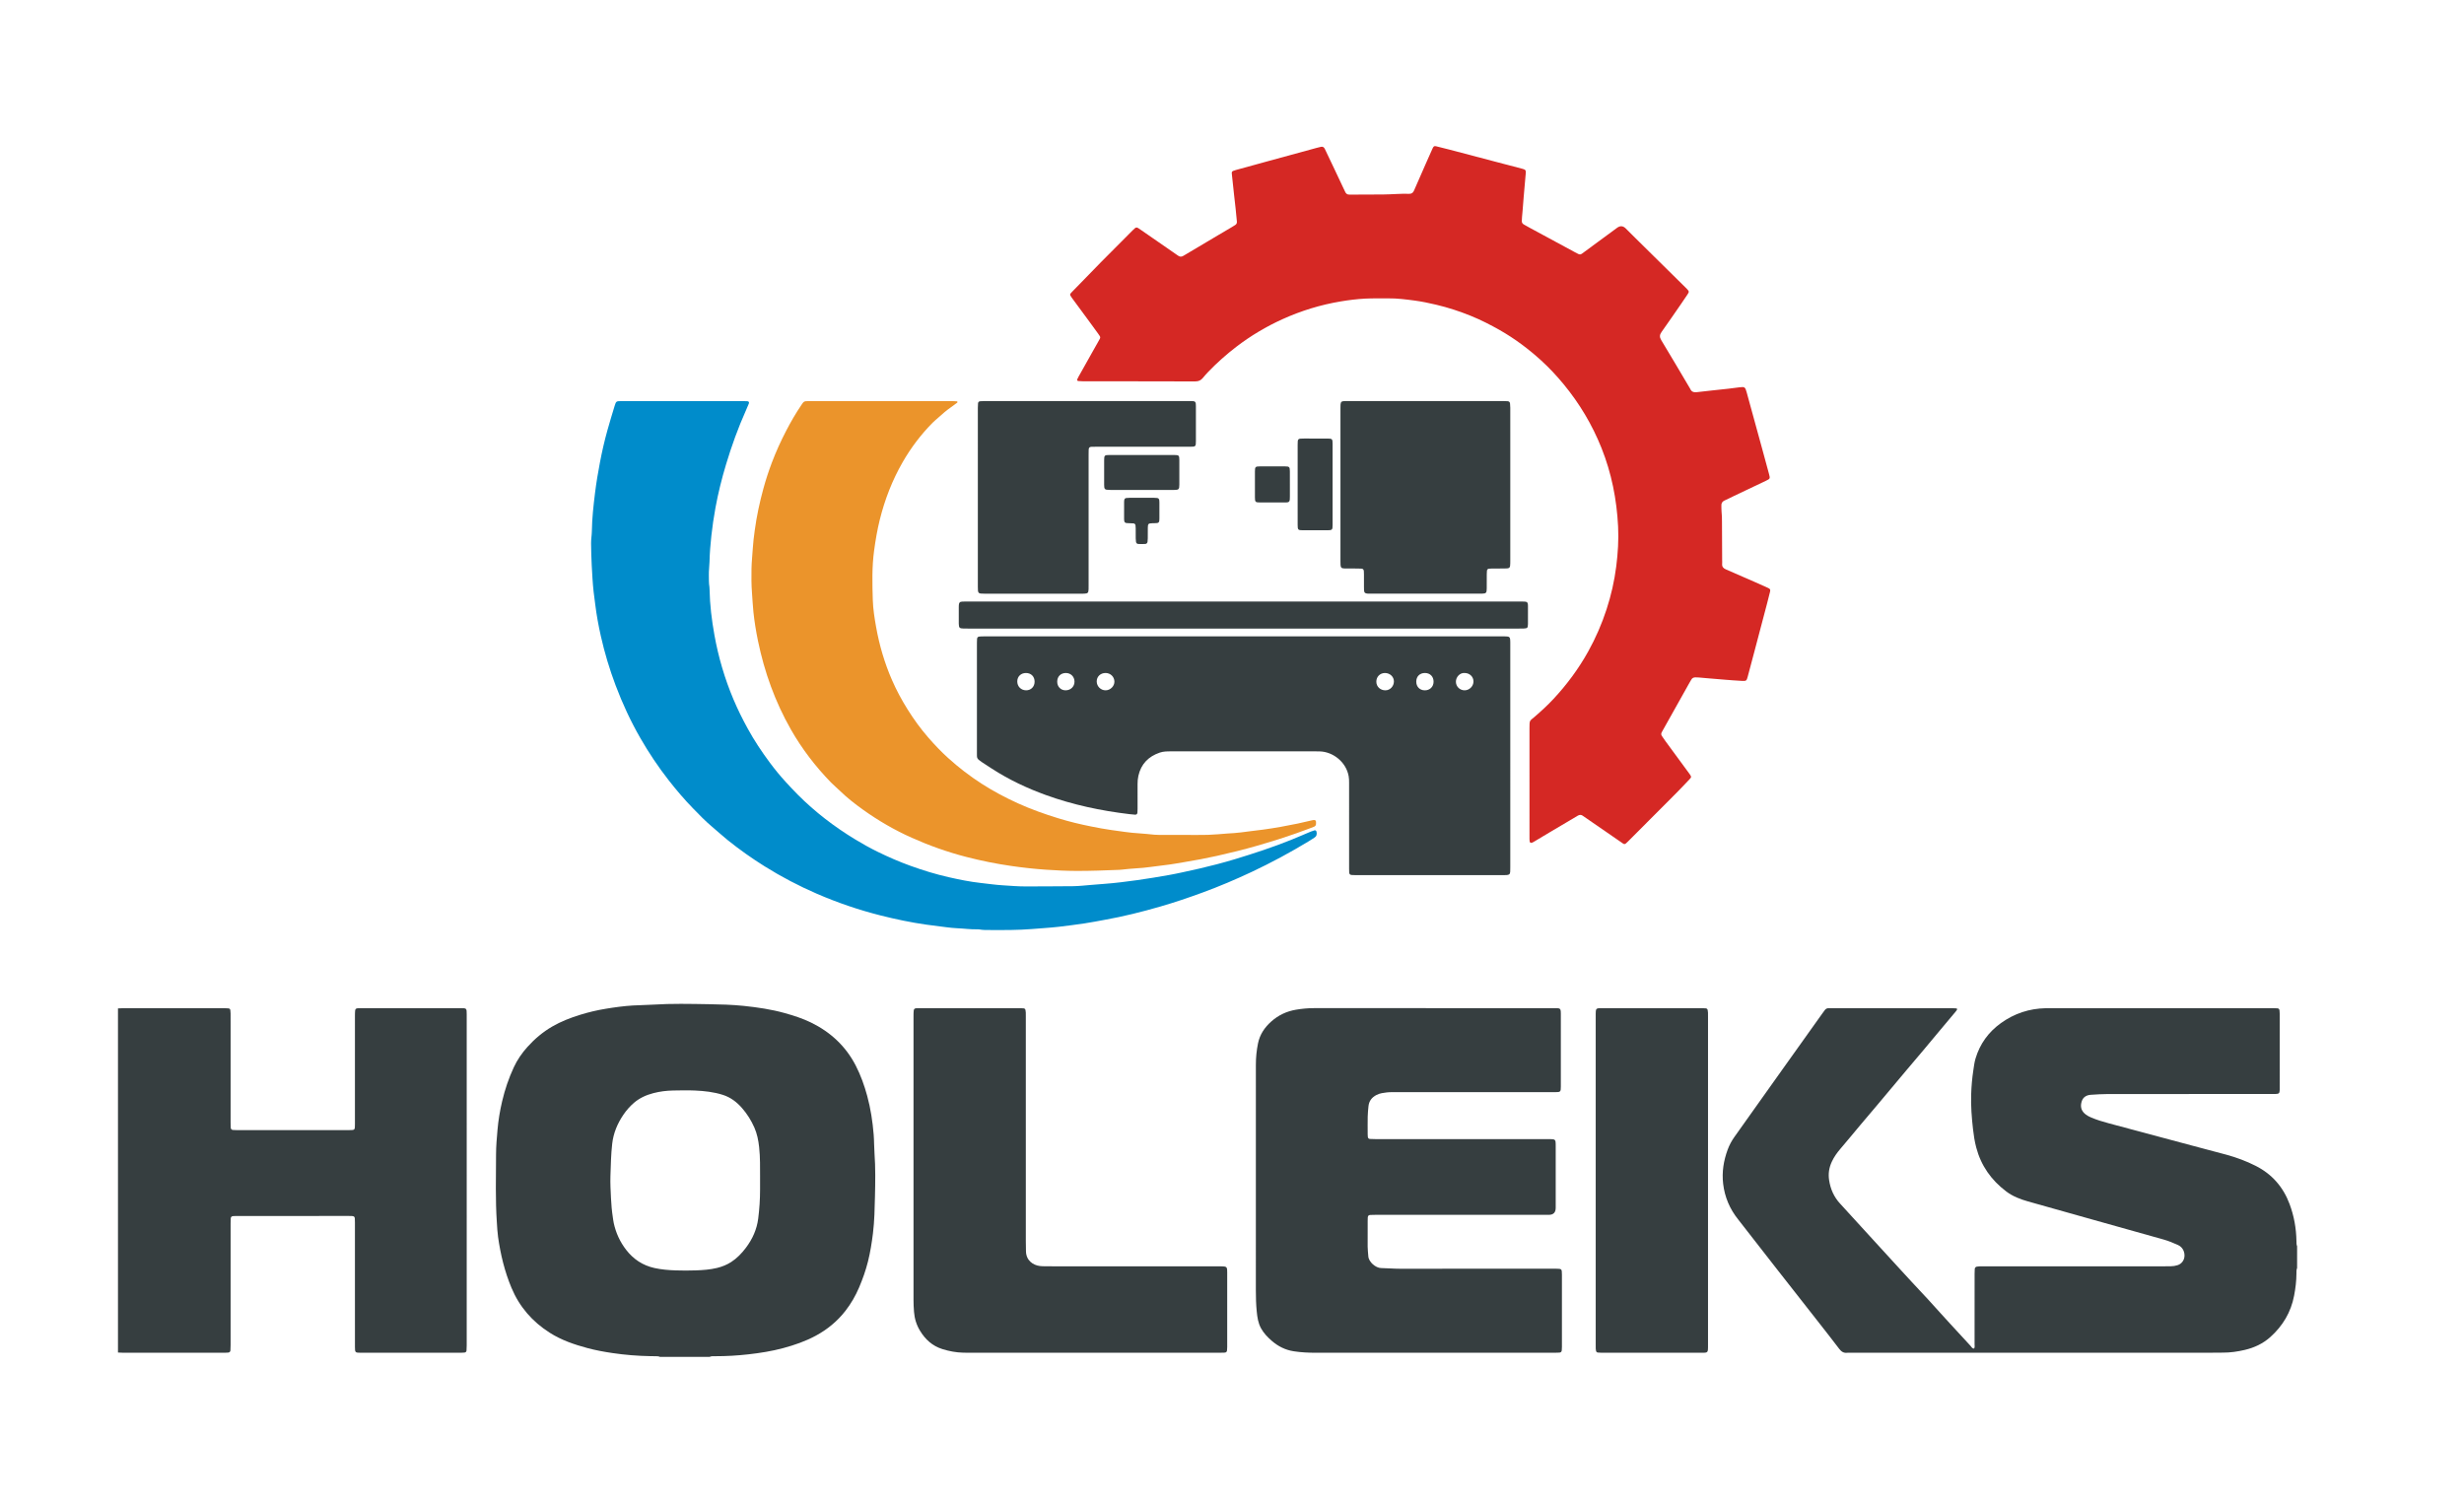
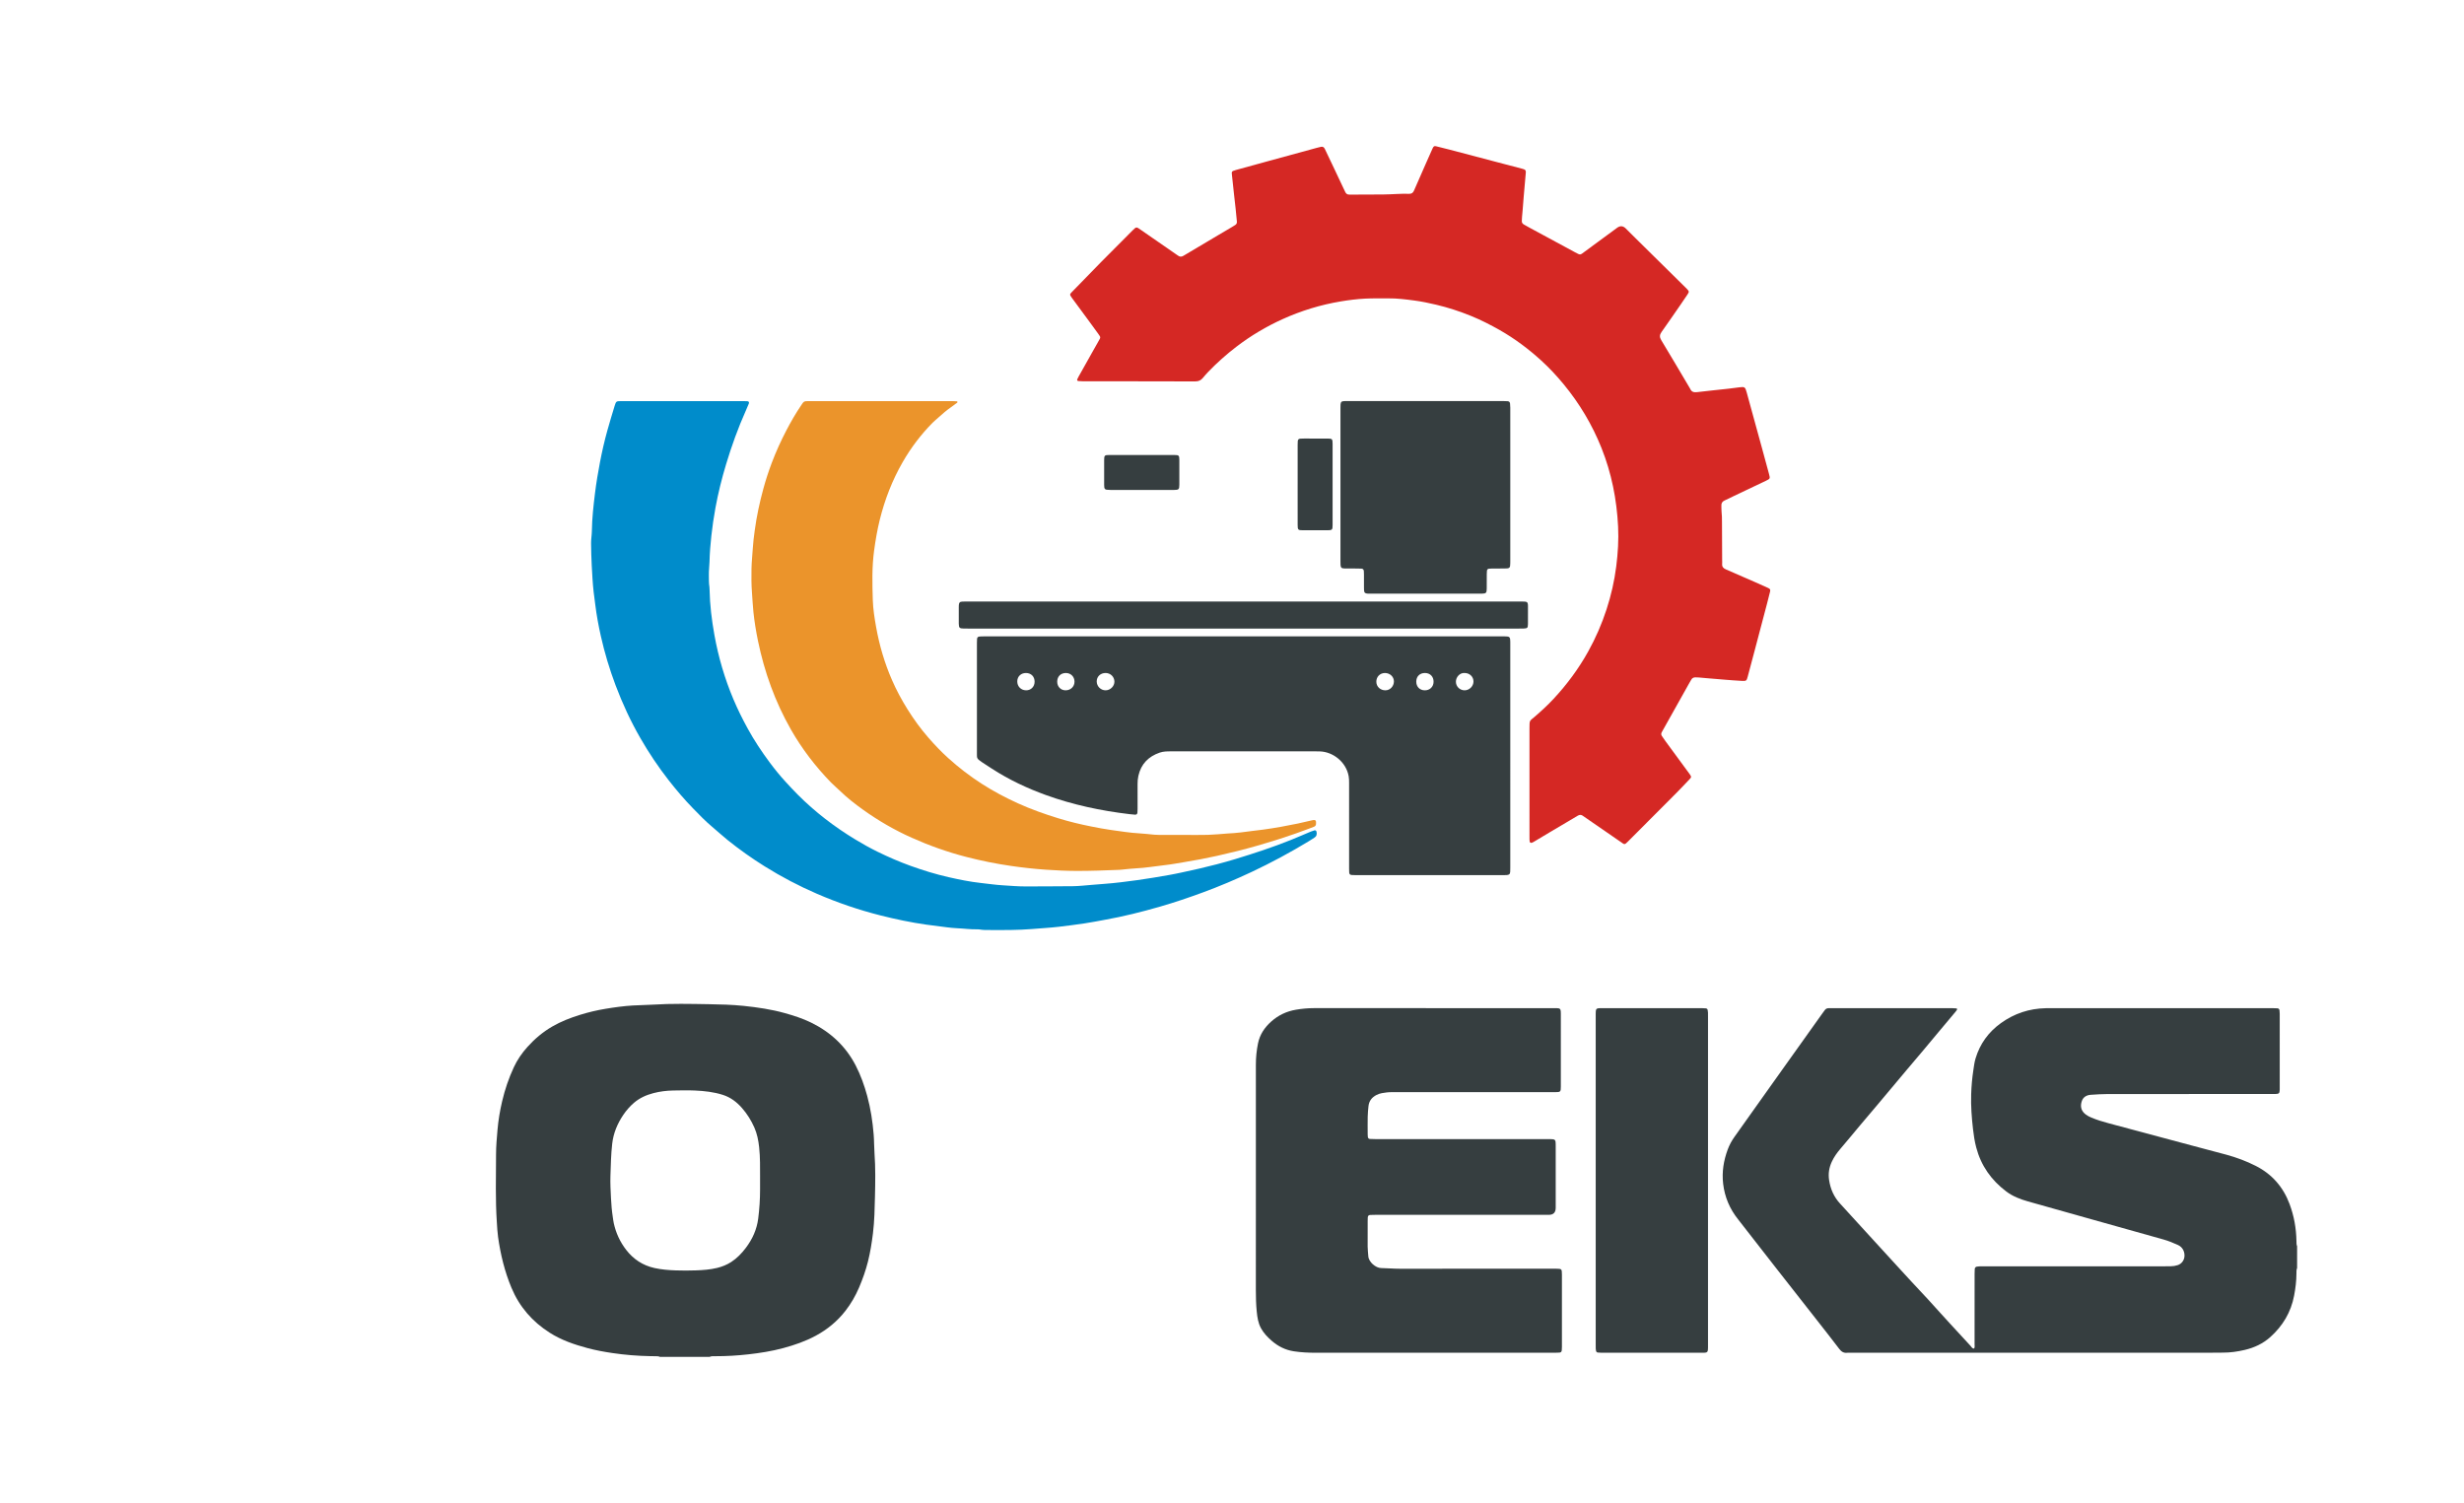
<svg xmlns="http://www.w3.org/2000/svg" id="_Слой_1" data-name="Слой 1" viewBox="0 0 11811 7191" width="100" height="61">
  <defs>
    <style>
      .cls-1 {
        fill: #008ccb;
      }

      .cls-2 {
        fill: #d52824;
      }

      .cls-3 {
        fill: #363e40;
      }

      .cls-4 {
        fill: #eb942b;
      }
    </style>
  </defs>
  <path class="cls-3" d="m11010.95,6071.49c-3.68,8.61-3.09,17.74-3.12,26.75-.13,35.62-4.59,70.82-11.19,105.7-15.06,79.51-54.57,145.38-114.54,198.91-34.93,31.19-76.5,50.53-121.96,61.19-34.62,8.12-69.68,13.22-105.41,13.01-25.75-.16-51.5.58-77.25.58-570.04.04-1140.09.03-1710.13.03-4.18,0-8.41-.46-12.52.08-17.2,2.27-28.64-5.56-38.78-18.9-31.98-42.11-64.65-83.7-97.26-125.33-66.93-85.45-134.08-170.74-200.99-256.21-49.76-63.55-99.29-127.28-148.91-190.95-12.41-15.92-24.55-32.04-37.18-47.77-40.29-50.14-64.48-107.23-71.94-170.9-6.6-56.3,2.2-110.97,21.82-164.04,8.02-21.71,18.87-41.8,32.27-60.62,35.12-49.32,70.13-98.71,105.21-148.05,41.13-57.85,82.26-115.7,123.44-173.51,44.81-62.91,89.69-125.78,134.54-188.67,18.18-25.5,36.35-51,54.56-76.47,4.86-6.79,9.96-13.41,14.74-20.26,4.75-6.82,11.03-10.32,19.41-10.14,4.87.1,9.74-.11,14.61-.11,192.1,0,384.21-.02,576.31.03,6.93,0,13.91.28,20.78,1.11,2.93.36,4.77,3.39,3.19,6.32-1.95,3.62-4.57,6.95-7.23,10.13-26.77,32.03-53.63,63.97-80.41,95.99-25,29.88-49.83,59.9-74.9,89.71-26.41,31.42-53.12,62.59-79.52,94.01-47.44,56.45-94.69,113.06-142.14,169.51-26.86,31.95-54.05,63.62-80.91,95.57-31.33,37.28-62.07,75.06-93.81,111.98-16.47,19.16-30.8,39.39-41.38,62.36-12.86,27.91-17.36,56.52-12.73,87.31,6.51,43.35,23.19,81.22,53.11,113.41,28.42,30.57,56.29,61.64,84.43,92.46,28.14,30.82,56.32,61.6,84.49,92.4,40.85,44.65,81.69,89.31,122.56,133.95,17.38,18.98,34.74,37.98,52.26,56.84,26.05,28.03,52.36,55.81,78.31,83.94,19.8,21.47,39.17,43.34,58.79,64.98,15.89,17.52,31.83,35,47.82,52.43,31.97,34.86,63.84,69.82,96.17,104.34,4.78,5.1,7.78,13.73,17.33,12.76,3.81-6.44,2.07-13.52,2.07-20.3.12-112.75.07-225.49.11-338.24,0-7.65.1-15.32.76-22.93.54-6.21,4.46-10.1,10.65-11.15,4.09-.69,8.28-1.04,12.43-1.16,6.96-.2,13.92-.1,20.88-.1,282.59,0,565.17,0,847.76-.02,16.01,0,32.02-.28,48.02-.39,11.23-.07,22.22-1.86,32.86-5.31,18.46-6,31.08-22.49,32.63-41.87,1.58-19.79-6.92-43.65-30.75-54.5-22.84-10.41-45.99-19.92-70.16-26.72-115.22-32.4-230.49-64.65-345.72-97.01-101.16-28.41-202.32-56.86-303.45-85.37-37.06-10.45-72.7-24.12-103.82-47.52-71.95-54.12-121.22-123.62-144.31-211.26-7.66-29.07-12.07-58.59-15.45-88.29-6.3-55.33-10.57-110.82-8.72-166.58,1.27-38.25,4.46-76.35,10.24-114.21,2.94-19.26,5.08-38.65,10.71-57.4,21.19-70.53,62.18-126.81,121.89-169.7,64.12-46.06,135.67-69.64,214.54-71.23,9.05-.18,18.09-.26,27.14-.26,352.88-.01,705.77-.02,1058.65.02,8.34,0,16.69.25,25.01.8,5.55.36,8.95,4,9.74,9.3.81,5.48,1.08,11.08,1.08,16.62.06,119.01.05,238.02.04,357.03,0,2.78.04,5.57-.1,8.35-.82,16.22-3.43,18.78-20.21,19.34-6.95.23-13.92.08-20.88.08-261.01,0-522.02-.1-783.03.16-27.1.03-54.22,1.84-81.27,3.66-20.25,1.37-36.59,10.42-43.33,30.52-7.08,21.09-5.05,41.1,11.98,57.81,9.68,9.5,21.35,15.43,33.55,20.65,26.95,11.52,54.95,19.88,83.2,27.44,132.43,35.45,264.85,70.91,397.3,106.29,55.8,14.9,111.74,29.27,167.45,44.52,48.44,13.26,95.42,30.75,140.25,53.46,78.06,39.55,131.73,101.13,162.26,182.89,21.38,57.24,31.97,116.59,32.97,177.67.14,8.33-.34,16.74,3.11,24.65v104.4Z" />
  <path class="cls-3" d="m3163.32,6497.45c-5.77-2.98-12.05-3.12-18.32-3.21-9.04-.13-18.09-.17-27.14-.32-61.26-1.04-122.13-5.95-182.8-14.95-39.99-5.93-79.63-13.18-118.61-23.6-63.37-16.93-125.23-38.08-181.07-73.54-83.37-52.95-145.44-123.98-183.74-215.68-32.7-78.28-52.43-159.82-64.16-243.47-3.28-23.37-4.35-47.06-5.93-70.64-7.29-108.41-3.96-216.94-3.76-325.44.07-38.99,3.53-77.74,6.88-116.54,4.01-46.54,11.67-92.43,22.32-137.86,13.22-56.4,31.8-111.07,56.22-163.54,16.5-35.45,38.63-67.51,64.87-96.74,34.67-38.61,73.85-71.7,118.67-97.79,42.3-24.62,87.72-42.06,134.39-56.54,39.95-12.39,80.65-21.96,121.79-28.74,43.17-7.1,86.54-13.17,130.4-15.83,32.66-1.98,65.35-2,97.94-4.08,88.31-5.65,176.69-3.6,264.97-2.13,56.22.94,112.66,2.23,168.72,8.1,66.47,6.96,132.59,16.57,197.06,34.63,42.88,12.01,85.39,25.65,125.53,45.24,93.51,45.62,166.44,113.22,214.33,206.08,23.97,46.47,41.53,95.72,55.22,146.2,16.43,60.59,25.77,122.34,30.85,184.94,2.43,29.88,1.77,59.8,3.95,89.57,5.02,68.82,3.88,137.72,2.23,206.5-1.42,58.98-2.39,118.09-9.63,176.92-5.62,45.66-12.81,90.94-23.95,135.49-10.64,42.56-25.31,83.82-42.52,124.26-17.01,39.98-38.45,77.18-65.02,111.43-38.94,50.19-86.91,89.73-142.74,119.89-49.29,26.63-101.84,44.69-155.71,59.24-55.21,14.91-111.53,23.72-168.27,30.07-51.87,5.81-103.91,8.93-156.13,8.83-9.66-.02-19.56-1.07-28.79,3.22h-238.06Zm480.04-862.97c-.21-43.47.94-92.89-4.46-142.14-3.58-32.67-9.74-64.56-23.19-94.86-15.09-34-34.61-65.06-59.08-93.03-25.19-28.79-54.73-51.22-91.7-62.98-43.49-13.83-88.45-18.84-133.64-20.84-34.73-1.54-69.59-.66-104.38-.07-32.08.54-63.84,4.56-94.96,12.64-34.09,8.85-65.79,23.02-92.69,46.07-19.59,16.78-36.61,36.11-51.15,57.6-28.55,42.21-47.74,88.01-53.54,138.86-5.83,51.18-6.72,102.68-8.45,154.1-1.19,35.48.88,70.91,2.61,106.35,1.49,30.61,4.05,61.07,8.72,91.34,1.48,9.61,2.56,19.32,4.62,28.81,10.18,46.99,29.85,89.73,59.19,127.78,34.81,45.15,79.66,74.87,135.77,87.37,33.47,7.46,67.43,10.17,101.47,11.36,31.98,1.12,64.05,1.09,96.03,0,34.74-1.19,69.48-3.59,103.48-11.96,23.84-5.87,46.27-14.86,66.99-28.24,27.89-18.02,50.37-41.6,70.21-67.81,31.66-41.84,52.7-88.44,59.31-140.73,5.84-46.25,8.93-92.75,8.86-139.42-.03-18.1,0-36.19,0-60.21Z" />
-   <path class="cls-3" d="m565.53,4826.99c9.03-.4,18.07-1.14,27.1-1.14,160.79-.07,321.58-.07,482.36,0,6.94,0,13.91.33,20.8,1.13,4.47.52,7.7,3.68,8.38,8.17.83,5.47,1.13,11.07,1.17,16.61.13,19.49.06,38.98.06,58.46,0,155.21,0,310.41.02,465.62,0,7.65-.03,15.33.62,22.94.58,6.79,3.99,10.19,10.51,10.93,5.51.63,11.11.66,16.67.66,180.28.03,360.55.04,540.83,0,27.19,0,27.3-.13,27.3-28.46.04-173.3,0-346.61.06-519.91,0-8.33.11-16.71.97-24.99.69-6.67,4.27-9.86,10.91-10.59,5.51-.61,11.11-.6,16.68-.61,159.4-.03,318.79-.05,478.19,0,28.54,0,28.99.47,29,29.34.04,257.52.02,515.04.02,772.56,0,271.44,0,542.88-.04,814.32,0,8.34-.26,16.69-.91,25-.43,5.43-3.94,8.95-9.36,9.63-5.5.69-11.09.95-16.64.95-160.79.05-321.58.07-482.36,0-25.22-.01-26.41-1.3-26.45-27.84-.1-72.38-.04-144.77-.04-217.15,0-125.98,0-251.95-.02-377.93,0-6.96.09-13.94-.51-20.86-.67-7.75-4.02-10.76-12.18-11.5-4.84-.44-9.73-.36-14.6-.36-180.28-.01-360.56-.02-540.83.01-5.56,0-11.16.04-16.66.7-6.57.78-9.89,4.1-10.5,10.97-.67,7.6-.65,15.29-.65,22.94-.03,194.88-.02,389.76-.05,584.64,0,8.34-.08,16.71-.82,25.01-.58,6.54-4.15,9.85-10.81,10.64-5.51.65-11.1.74-16.66.74-162.18.03-324.36.04-486.54-.02-8.34,0-16.68-.67-25.03-1.03,0-549.86,0-1099.72,0-1649.58Z" />
  <path class="cls-2" d="m5456.22,1820.77c-89.09,0-178.19.02-267.28-.05-6.93,0-13.88-.45-20.79-1.09-3.49-.32-5.94-4.68-4.58-7.89,1.91-4.46,4.06-8.85,6.44-13.08,22.78-40.67,45.62-81.31,68.47-121.95,9.21-16.38,18.47-32.72,27.72-49.07,10.21-18.03,10.88-16.43-2.35-35.11-14.08-19.87-28.61-39.42-43.04-59.05-26.37-35.88-52.81-71.71-79.22-107.57-2.06-2.8-4.11-5.62-6.03-8.52-8.26-12.52-8.27-13.4,2.74-24.72,46.54-47.89,92.93-95.93,139.81-143.49,49.83-50.56,100.14-100.66,150.26-150.95,18.6-18.66,18.48-18.43,39.42-3.73,27.91,19.6,56.05,38.86,84.11,58.24,31.49,21.75,63.19,43.22,94.4,65.38,9.2,6.53,16.6,7.09,26.5,1.12,56.04-33.75,112.43-66.91,168.72-100.23,20.96-12.41,41.99-24.69,62.95-37.09,5.39-3.19,10.57-6.72,15.97-9.89,6.81-4,9.25-9.76,8.44-17.54-2.09-20.06-3.75-40.16-5.86-60.22-2.33-22.13-5.05-44.21-7.47-66.33-3.47-31.8-6.82-63.62-10.22-95.43-.37-3.45-.98-6.92-.94-10.37.06-4.52,2.36-8.06,6.61-9.74,4.51-1.79,9.16-3.28,13.84-4.57,50.99-14.05,101.98-28.08,153-42.04,77.86-21.31,155.74-42.57,233.62-63.82,6.71-1.83,13.48-3.45,20.27-4.98,7.73-1.74,13.66.84,17.53,7.85.67,1.22,1.38,2.42,1.98,3.67,14.66,30.79,29.35,61.56,43.95,92.37,16.97,35.85,33.86,71.74,50.79,107.61.59,1.26,1.3,2.47,1.83,3.75,3.88,9.39,10.62,14.29,21.04,13.78,4.17-.2,8.35.02,12.53,0,49.42-.2,98.84-.34,148.26-.63,41.74-.24,83.38-4.65,125.16-3.23,12.25.42,18.8-5.15,23.53-16.24,18.29-42.88,37.29-85.46,56.11-128.11,10.39-23.56,20.94-47.05,31.41-70.56.85-1.91,1.61-3.86,2.61-5.69,4-7.27,7.02-9.29,15.21-7.37,21.67,5.08,43.25,10.59,64.79,16.24,76.05,19.96,152.06,40.07,228.1,60.07,39.7,10.44,79.43,20.77,119.14,31.19,3.36.88,6.7,1.91,9.95,3.1,5.98,2.2,8.57,6.74,8.39,12.98-.06,2.08-.24,4.17-.42,6.24-3.21,36.71-6.51,73.42-9.63,110.13-1.95,22.87-3.59,45.76-5.46,68.64-.85,10.39-1.97,20.75-2.8,31.14-.5,6.23-.74,12.49-.95,18.74-.27,7.77,3.44,13.16,10.16,16.84,8.54,4.68,16.92,9.67,25.48,14.31,72.81,39.45,145.55,79.02,218.52,118.17,28.6,15.35,24.15,14.45,49.51-4.24,50.99-37.56,102.02-75.06,153.04-112.58q21.95-16.14,41.26,2.94c15.82,15.68,31.51,31.49,47.36,47.13,78.76,77.73,157.55,155.42,236.32,233.12,3.47,3.42,7,6.79,10.31,10.36,10.09,10.88,10.55,13.21,2.66,25.29-9.9,15.15-20.17,30.05-30.46,44.93-31.28,45.21-62.26,90.64-94.2,135.38-9.81,13.75-10.55,24.63-1.48,39.58,45.84,75.55,90.52,151.82,135.61,227.83,1.07,1.8,2.32,3.51,3.14,5.42,6.25,14.61,17.35,17.58,32.33,15.79,50.4-6.01,100.92-11.02,151.37-16.6,17.28-1.91,34.49-4.43,51.74-6.57,25.7-3.19,28.2-1.37,34.96,23.32,24.82,90.6,49.76,181.18,74.6,271.78,11.04,40.26,22.04,80.53,32.84,120.86,5.72,21.36,5.38,22.33-14.8,32-50.83,24.35-101.83,48.36-152.73,72.57-15.08,7.18-29.84,15.08-45.15,21.73-11.96,5.2-16.67,13.57-15.78,26.21.63,9.01-.3,18.17.8,27.1,2.04,16.66,1.98,33.33,2.06,50.03.3,60.55.56,121.1.83,181.65.03,6.26.57,12.57.01,18.78-1.26,14.02,5.49,21.49,18,26.82,47.37,20.19,94.45,41.06,141.6,61.77,20.39,8.95,40.8,17.86,60.96,27.3,9.87,4.62,11.38,7.85,8.95,18.23-4.44,18.97-9.39,37.82-14.35,56.67-19.83,75.37-39.72,150.73-59.63,226.08-10.85,41.04-21.74,82.07-32.72,123.07-5.66,21.13-6.6,22.31-28.66,21.26-27.08-1.29-54.12-3.61-81.16-5.71-27.03-2.1-54.04-4.45-81.06-6.74-14.55-1.23-29.09-2.64-43.64-3.83-4.85-.4-9.74-.26-14.6-.57-9.98-.64-17.56,2.8-22.28,12.03-2.53,4.95-5.72,9.55-8.44,14.41-42.53,75.87-85.04,151.76-127.55,227.64-1.7,3.04-3.42,6.06-5.07,9.12-3.26,6.05-3.14,12.08.71,17.77,5.85,8.64,11.74,17.27,17.91,25.68,37.84,51.64,75.76,103.22,113.66,154.81.82,1.12,1.69,2.22,2.47,3.37,7.98,11.68,8.08,13.62-1.1,23.28-21.56,22.7-43,45.53-65.06,67.73-75.56,76.02-151.37,151.8-227.09,227.67-.98.99-1.98,1.96-2.94,2.96-17.36,17.98-17.39,14.64-34.42,2.88-57.84-39.94-115.72-79.82-173.59-119.71-2.29-1.58-4.73-2.98-6.87-4.74-8.61-7.12-17.19-7.42-26.82-1.49-18.96,11.67-38.29,22.74-57.45,34.1-50.89,30.16-101.95,60.04-152.53,90.7-16.26,9.86-20.91,5.12-20.75-11.96.05-5.57-.04-11.14-.04-16.7,0-171.91.03-343.82-.03-515.73-.01-40.17.42-33.96,24.63-54.8,31.64-27.24,62.42-55.47,90.88-86.08,64.23-69.09,120-144.31,165.9-226.9,35.97-64.73,65.28-132.21,88.19-202.56,21.83-67.02,37.41-135.51,46.26-205.38,8.04-63.56,12.1-127.52,8.89-191.57-6.48-129.5-31.34-255.25-79.56-376.02-44.49-111.42-105.21-213.1-181.49-305.71-33.27-40.39-68.88-78.52-107.47-113.68-60.85-55.44-126.51-104.59-198.19-145.46-44.8-25.55-90.69-48.91-138.45-68.32-54.21-22.04-109.74-40.23-166.78-53.67-34.57-8.15-69.34-15.5-104.49-20.09-41.34-5.41-82.79-10.84-124.69-10.35-36.88.43-73.84-.72-110.64,1.15-39.57,2.01-78.97,6.96-118.11,13.51-96.64,16.18-189.61,44.72-278.78,85.09-78.23,35.42-151.61,79.16-220.02,131.33-48.83,37.24-94.42,77.94-136.92,122.17-8.67,9.02-16.92,18.47-24.82,28.17-9.43,11.58-20.65,16.74-36.1,16.65-91.18-.56-182.36-.27-273.53-.27v-.44Z" />
-   <path class="cls-3" d="m5961.47,3043.63c412.7,0,825.39,0,1238.09.02,8.35,0,16.73-.14,25.03.54,9.86.81,13.36,4.41,14.28,14.54.69,7.6.55,15.29.56,22.94.03,114.82.02,229.64.02,344.47,0,240.78,0,481.56-.01,722.33,0,7.65.22,15.34-.37,22.95-.94,12.11-4.53,15.34-17.13,16.37-4.15.34-8.34.26-12.52.26-238.01.01-476.03.03-714.04-.01-28.37,0-28.54-.54-28.53-29.56.08-137.79.09-275.57-.03-413.36,0-10.4-.21-20.99-2.05-31.18-12.54-69.33-76.05-116.99-137.86-118.81-6.26-.18-12.52-.26-18.79-.26-231.75-.01-463.5,0-695.25-.02-18.13,0-36.26.05-53.69,6.01-54.17,18.5-89.55,54.4-102.35,111.04-2.93,12.95-4.04,26.06-3.98,39.36.17,39.66.09,79.33.03,119,0,6.25-.05,12.54-.72,18.74-.7,6.49-4.75,9.78-11.5,9.36-9.02-.56-18.02-1.52-27-2.59-136.58-16.25-270.47-44.57-399.99-91.39-90.55-32.74-177.29-73.69-258.35-126.07-15.78-10.2-31.55-20.4-47.22-30.76-5.22-3.45-10.09-7.41-15.15-11.1-6.63-4.84-10.24-11.17-10.04-19.54.1-4.17-.11-8.35-.11-12.52,0-176.76-.01-353.51.02-530.27,0-6.25,0-12.55.69-18.75.72-6.64,4.03-10.05,10.72-10.81,6.89-.78,13.88-.87,20.82-.87,70.29-.06,140.58-.04,210.87-.04h1035.57Zm-661.69,258.58c22.99-.17,42.9-20.38,42.08-42.74-.83-22.61-19.06-40.09-42.01-40.3-24.78-.22-43.15,17.35-42.83,40.97.32,23.27,19.6,42.24,42.77,42.07Zm1531-83c-25.06-.24-41.99,16.44-42.01,41.37-.02,24.03,16.17,41.01,39.73,41.66,24.66.67,42.82-16.34,43.23-40.51.43-25.02-16.2-42.29-40.96-42.52Zm-192.26.03c-23.95.12-41.77,18.55-41.16,42.57.59,23.45,19.58,40.7,43.81,40.39,22.84-.29,39.96-19.72,40.45-41.89.5-23.01-19.08-41.19-43.1-41.07Zm-1719.6,82.93c23.16-.02,40.16-17.23,40.39-40.87.24-24.82-16.55-41.94-41.25-42.08-23.86-.14-41.36,16.36-41.81,39.4-.49,24.96,17.75,43.58,42.67,43.55Zm2101.21-82.99c-22.09-1.73-41.85,19.53-41.36,42.57.47,22.57,18.9,40.39,41.55,40.45,22.85.07,42.43-19.19,42.73-42.02.3-23.11-18.57-41.15-42.92-41Zm-1912.04,83c24.36-.03,42.76-18.21,42.47-41.97-.28-23.42-17.66-40.83-40.95-40.99-25.05-.18-42.06,16.76-41.92,41.76.13,23.95,17.08,41.24,40.39,41.21Z" />
+   <path class="cls-3" d="m5961.47,3043.63c412.7,0,825.39,0,1238.09.02,8.35,0,16.73-.14,25.03.54,9.86.81,13.36,4.41,14.28,14.54.69,7.6.55,15.29.56,22.94.03,114.82.02,229.64.02,344.47,0,240.78,0,481.56-.01,722.33,0,7.65.22,15.34-.37,22.95-.94,12.11-4.53,15.34-17.13,16.37-4.15.34-8.34.26-12.52.26-238.01.01-476.03.03-714.04-.01-28.37,0-28.54-.54-28.53-29.56.08-137.79.09-275.57-.03-413.36,0-10.4-.21-20.99-2.05-31.18-12.54-69.33-76.05-116.99-137.86-118.81-6.26-.18-12.52-.26-18.79-.26-231.75-.01-463.5,0-695.25-.02-18.13,0-36.26.05-53.69,6.01-54.17,18.5-89.55,54.4-102.35,111.04-2.93,12.95-4.04,26.06-3.98,39.36.17,39.66.09,79.33.03,119,0,6.25-.05,12.54-.72,18.74-.7,6.49-4.75,9.78-11.5,9.36-9.02-.56-18.02-1.52-27-2.59-136.58-16.25-270.47-44.57-399.99-91.39-90.55-32.74-177.29-73.69-258.35-126.07-15.78-10.2-31.55-20.4-47.22-30.76-5.22-3.45-10.09-7.41-15.15-11.1-6.63-4.84-10.24-11.17-10.04-19.54.1-4.17-.11-8.35-.11-12.52,0-176.76-.01-353.51.02-530.27,0-6.25,0-12.55.69-18.75.72-6.64,4.03-10.05,10.72-10.81,6.89-.78,13.88-.87,20.82-.87,70.29-.06,140.58-.04,210.87-.04h1035.57Zm-661.69,258.58c22.99-.17,42.9-20.38,42.08-42.74-.83-22.61-19.06-40.09-42.01-40.3-24.78-.22-43.15,17.35-42.83,40.97.32,23.27,19.6,42.24,42.77,42.07Zm1531-83c-25.06-.24-41.99,16.44-42.01,41.37-.02,24.03,16.17,41.01,39.73,41.66,24.66.67,42.82-16.34,43.23-40.51.43-25.02-16.2-42.29-40.96-42.52m-192.26.03c-23.95.12-41.77,18.55-41.16,42.57.59,23.45,19.58,40.7,43.81,40.39,22.84-.29,39.96-19.72,40.45-41.89.5-23.01-19.08-41.19-43.1-41.07Zm-1719.6,82.93c23.16-.02,40.16-17.23,40.39-40.87.24-24.82-16.55-41.94-41.25-42.08-23.86-.14-41.36,16.36-41.81,39.4-.49,24.96,17.75,43.58,42.67,43.55Zm2101.21-82.99c-22.09-1.73-41.85,19.53-41.36,42.57.47,22.57,18.9,40.39,41.55,40.45,22.85.07,42.43-19.19,42.73-42.02.3-23.11-18.57-41.15-42.92-41Zm-1912.04,83c24.36-.03,42.76-18.21,42.47-41.97-.28-23.42-17.66-40.83-40.95-40.99-25.05-.18-42.06,16.76-41.92,41.76.13,23.95,17.08,41.24,40.39,41.21Z" />
  <path class="cls-3" d="m6857.19,6477.65c-183.05,0-366.1-.03-549.16.02-35.52,0-70.82-1.65-106.07-7.03-40.65-6.21-75.43-23.71-105.98-50.27-19.99-17.38-38.29-36.25-51.33-59.92-13.86-25.15-17.76-52.57-20.54-80.29-3.4-33.93-4.29-67.98-4.27-102.11.21-360.51.15-721.02.1-1081.52,0-34.21,3.37-68,10.15-101.55,8.65-42.83,31.77-76.8,63.69-105.24,34.04-30.34,73.56-49,118.94-56.6,28.3-4.74,56.47-7.41,85.07-7.4,383.5.07,767.01.05,1150.51.06,6.26,0,12.55-.13,18.78.33,10.07.74,13.15,3.92,14.26,14.3.44,4.14.41,8.34.41,12.51.02,116.23.07,232.45-.02,348.68-.02,25.51-1.44,26.86-27.46,26.86-230.38.05-460.76.03-691.14.03-30.62,0-61.25.21-91.87-.06-16.12-.14-31.92,2.06-47.69,4.84-8.97,1.58-17.5,4.62-25.6,8.75-21.99,11.22-35.66,28.64-38.26,53.57-1.73,16.59-3.33,33.25-3.69,49.91-.6,28.52-.21,57.06-.15,85.6,0,4.16.17,8.37.77,12.48.8,5.47,4.39,8.81,9.81,9.18,8.32.57,16.67.74,25.02.74,275.62.03,551.25.02,826.87.05,8.34,0,16.73-.07,25.02.74,8.99.88,12.37,4.42,13.21,13.26.66,6.91.57,13.9.58,20.85.03,98.13.03,196.26.02,294.39q0,33.72-33.02,33.78c-277.71.02-555.42,0-833.13.03-7.65,0-15.33-.09-22.95.53-7.89.63-11.05,3.97-11.8,11.94-.52,5.53-.42,11.12-.42,16.69-.03,41.06.16,82.12-.11,123.18-.1,15.38,2.31,30.52,3.13,45.78,1.52,28.2,35.99,56.48,60.91,56.89,29.89.49,59.67,3.34,89.64,3.31,247.09-.3,494.17-.18,741.26-.14,8.34,0,16.71.08,25,.85,6.58.6,9.8,4.14,10.57,10.88.64,5.51.68,11.11.69,16.66.03,115.53.03,231.06,0,346.59,0,5.55-.11,11.15-.79,16.65-.8,6.52-4.14,9.87-10.94,10.49-7.6.7-15.28.72-22.93.73-198.36.03-396.73.03-595.09.02Z" />
  <path class="cls-1" d="m3272.88,1915.85c96.05,0,192.09,0,288.14.02,6.95,0,13.93-.03,20.86.5,7.21.55,10.17,4.9,7.61,11.38-4.36,10.99-9.08,21.84-13.92,32.64-37.61,83.96-68.6,170.35-95.17,258.38-20.73,68.68-37.99,138.22-50.93,208.78-8.15,44.46-14.69,89.2-19.64,134.15-4.57,41.48-7.83,83.02-8.84,124.78-.5,20.81-3.59,41.54-3.13,62.47.43,19.47-.49,38.97,2.79,58.31.69,4.09.56,8.33.64,12.5,1.38,73.2,10.34,145.53,23.29,217.53,19.05,105.91,49.17,208.5,90.92,307.62,20.26,48.11,43.47,94.81,68.57,140.65,31.17,56.91,66.99,110.74,105.59,162.71,24.04,32.36,49.52,63.64,76.89,93.42,18.84,20.49,37.75,40.86,57.4,60.56,82.99,83.19,175.5,154.13,275.94,214.96,34.55,20.93,69.79,40.69,105.98,58.47,51.83,25.46,104.83,48.45,159.22,68.08,59.63,21.52,120.2,40.12,181.97,54.14,50.84,11.54,102.01,22.02,153.95,27.77,35.24,3.9,70.4,9.11,105.75,11.23,37.46,2.25,74.88,5.73,112.52,5.41,75.16-.64,150.33-.07,225.48-1.17,29.14-.43,58.23-3.99,87.34-6.22,20.1-1.54,40.17-3.43,60.28-4.86,53.44-3.81,106.5-10.81,159.56-18.05,51.71-7.06,103.09-16.06,154.48-25,19.18-3.34,38.22-7.52,57.29-11.47,56.55-11.72,112.78-24.83,168.66-39.37,30.3-7.88,60.46-16.38,90.41-25.48,89.25-27.11,177.85-56.18,264.45-90.95,32.27-12.96,64.12-26.98,96.22-40.38,5.75-2.4,11.71-4.38,17.73-5.98,4.13-1.1,8.25,2,9.37,6.29,3.27,12.53-.21,23.11-10.35,29.02-9.01,5.25-17.48,11.42-26.41,16.82-88.78,53.73-179.97,103.06-273.86,147.18-76.84,36.11-154.95,69.36-234.73,98.6-67.32,24.67-135.15,47.78-204.05,67.63-87.62,25.24-175.98,47.47-265.82,63.43-32.18,5.72-64.23,12.36-96.56,17.06-41.27,6.01-82.61,11.61-124.08,16.36-42.18,4.83-84.52,7-126.75,10.62-33.92,2.91-68.03,3.91-102.09,4.65-34.78.76-69.6.17-104.39.18-15.31,0-30.63.14-45.79-2.65-2.72-.5-5.55-.77-8.31-.69-33.48,1.03-66.65-3.84-100-5.25-15.96-.68-31.89-2.42-47.76-4.35-33.13-4.02-66.26-8.13-99.3-12.83-73.77-10.49-146.63-25.75-218.85-43.95-104.82-26.42-206.86-61.27-306-104.2-86.31-37.37-169.43-80.98-249.31-130.83-62.09-38.75-121.64-80.97-178.65-126.76-25.46-20.46-49.38-42.83-74.46-63.78-32.66-27.28-61.98-57.99-91.59-88.36-41.3-42.36-79.53-87.46-116-134.05-50.27-64.23-95.45-131.9-136.1-202.55-46.6-80.98-85.68-165.53-118.61-252.98-28.99-76.99-52.62-155.56-70.65-235.78-11.29-50.22-20.61-100.85-26.87-151.99-2.45-20.01-5.42-39.96-7.7-59.99-4.81-42.16-6.63-84.51-9.09-126.86-2.02-34.77-2.5-69.47-3.14-104.23-.38-20.29,3.5-40.18,3.78-60.37.87-61.27,7.69-122.04,15.18-182.8,6.05-49.06,14.28-97.74,23.55-146.22,9.93-51.91,21.61-103.53,35.91-154.45,10.9-38.85,22.49-77.51,34.35-116.08,7.07-23.01,7.95-23.31,32.45-23.33,98.13-.08,196.27-.03,294.4-.04Z" />
  <path class="cls-4" d="m5674.84,3995.35c38.28,0,76.58.85,114.82-.27,31.24-.91,62.41-4.12,93.6-6.43,21.49-1.59,43.02-2.21,64.45-5.25,35.79-5.09,71.79-8.69,107.62-13.55,55.17-7.48,109.94-17.38,164.42-28.78,23.15-4.85,46.19-10.24,69.2-15.73,17.59-4.2,20.8.48,19.24,18.13-.54,6.15-4,10.36-9.54,12.63-7.72,3.17-15.58,5.99-23.38,8.96-81.98,31.26-165.44,57.97-249.75,82.26-63.57,18.32-127.71,34.15-192.23,48.52-51.61,11.5-103.58,21.32-155.78,29.81-31.58,5.14-63.07,11.2-94.84,14.66-45.61,4.96-90.84,13.23-136.81,15.26-23.58,1.04-47.06,4.22-70.59,6.41-3.46.32-6.93.68-10.4.81-68.82,2.67-137.61,5.49-206.53,5.19-48.06-.21-96.02-2.57-143.85-5.8-56.13-3.8-112.12-10.08-167.92-18.12-72.43-10.45-143.96-24.91-214.72-43.17-89.8-23.17-176.92-54.09-261.62-91.97-82.27-36.8-159.85-81.76-232.99-134.11-38.98-27.9-76.96-57.38-111.41-91.05-13.92-13.61-29.16-25.91-42.7-39.86-74.46-76.73-139.09-160.88-192.12-253.94-75.81-133.05-126.84-275.19-157.71-424.82-9.42-45.66-16.96-91.73-21.85-138.05-3.2-30.35-4.47-61.04-6.87-91.5-3.07-38.98-3.05-77.87-2.36-116.77.56-31.92,4.24-63.77,6.11-95.68,1.71-29.19,5.45-58.12,9.35-87.08,9.2-68.4,23.72-135.65,41.92-202.16,11.4-41.64,24.87-82.67,40.13-123.01,19.95-52.74,43.26-104.06,69.33-154.12,21.88-42.02,45.51-82.95,72.15-122.13,1.96-2.88,3.99-5.7,5.89-8.62,4.11-6.29,9.8-9.69,17.38-9.8,5.57-.08,11.13-.26,16.7-.26,228.98-.01,457.95-.02,686.93.02,6.24,0,12.49.42,18.71.94,1,.08,2.37,1.61,2.65,2.7.28,1.08-.2,3-1.04,3.63-10.01,7.51-20,15.06-30.28,22.19-20.64,14.3-39.62,30.59-58.13,47.48-9.76,8.91-20.22,17.09-29.49,26.46-56.09,56.68-103.87,119.75-143.63,188.86-49.97,86.85-85.77,179.42-109.88,276.51-12.07,48.62-20.42,97.93-27.14,147.66-10.69,79.08-8.77,158.34-6.24,237.54,1.38,42.99,8.2,85.75,15.75,128.28,15.64,88.12,40.73,173.37,76.51,255.34,21.18,48.52,46.24,95.08,74.37,139.99,29.97,47.86,62.98,93.52,100.13,135.99,29.73,34,60.75,66.72,94.42,97.19,50.24,45.46,103.57,86.49,160.41,123.08,55.68,35.84,113.94,66.82,174.29,94.19,62.91,28.53,127.79,51.5,193.65,71.74,51.87,15.94,104.61,28.78,157.94,39.25,31.42,6.17,62.79,12.45,94.51,16.72,45.47,6.13,90.75,13.76,136.69,16.24,23.58,1.27,47.06,4.31,70.6,6.38,6.92.61,13.9.87,20.85.89,40.36.08,80.73.04,121.09.04v.05Z" />
-   <path class="cls-3" d="m4378.85,5552.79c0-230.38-.01-460.75.04-691.13,0-8.33.17-16.71,1.08-24.98.71-6.47,4.5-9.65,11.17-10.33,5.52-.56,11.12-.55,16.68-.55,160.09-.03,320.19-.03,480.28.02,6.24,0,12.51.32,18.73.92,4.59.45,7.65,3.47,8.67,7.87.93,4.03,1.4,8.22,1.55,12.36.26,6.95.12,13.92.12,20.88,0,358.44,0,716.88.03,1075.32,0,16,.38,32.01.69,48.01.87,44.78,34.59,66.68,66.44,70.67,7.57.95,15.27,1.15,22.92,1.22,25.06.24,50.11.36,75.17.36,253.36.02,506.73,0,760.09.03,8.35,0,16.74-.14,25.03.61,10.12.92,13.54,4.56,14.54,14.35.49,4.83.44,9.73.44,14.6.02,119.02.03,238.03-.02,357.05,0,5.55-.15,11.16-.92,16.64-.92,6.52-4.32,9.8-11.15,10.32-8.31.64-16.68.6-25.03.6-397.45.02-794.89.02-1192.34,0-11.83,0-23.67-.08-35.5-.34-34.34-.75-67.7-7.01-100.45-17.26-47.67-14.92-81.87-46.09-107.2-88.01-16.84-27.86-26.18-57.99-28.69-90.66-1.45-18.77-2.36-37.46-2.36-56.25,0-224.11,0-448.22,0-672.33Z" />
  <path class="cls-3" d="m8187.26,5650.86c0,263.05,0,526.09-.02,789.14,0,7.65.17,15.34-.48,22.94-.89,10.43-4.18,13.57-14.16,14.39-4.84.4-9.73.31-14.6.31-160.07.01-320.14.02-480.2-.03-6.24,0-12.51-.33-18.72-.96-4.58-.47-7.52-3.59-8.63-7.93-.85-3.33-1.26-6.84-1.38-10.29-.23-6.95-.16-13.92-.16-20.87,0-524.01,0-1048.01.01-1572.02,0-8.35-.18-16.73.47-25.03.81-10.39,4.16-13.55,14.15-14.38,4.84-.4,9.73-.32,14.6-.32,160.07-.01,320.14-.02,480.2.03,6.24,0,12.51.33,18.72.94,4.62.46,7.56,3.6,8.56,7.97.92,4.03,1.37,8.22,1.52,12.36.25,6.95.12,13.92.12,20.87,0,260.96,0,521.92,0,782.88Z" />
  <path class="cls-3" d="m6832.74,1915.58c123.85,0,247.69-.01,371.54.03,7.64,0,15.31.14,22.92.77,6.27.52,10.28,4.45,11.01,10.67.81,6.88,1.17,13.85,1.18,20.78.09,57.05.05,114.1.05,171.14,0,187.15,0,374.29-.03,561.44,0,8.34-.01,16.72-.87,25-.79,7.62-4.62,11.25-12.03,12.17-5.5.69-11.1.7-16.66.72-18.79.08-37.57-.02-56.36.08-5.55.03-11.14.21-16.64.89-5.45.68-8.73,4.29-9.3,9.71-.58,5.52-.81,11.09-.83,16.64-.1,22.96.16,45.92-.14,68.87-.28,21.41-2.91,23.84-24.15,24.42-4.17.11-8.35.04-12.52.04-171.85,0-343.71,0-515.56,0-6.26,0-12.54.16-18.78-.3-12.73-.94-16.09-4.18-17.17-16.3-.43-4.84-.31-9.73-.32-14.6-.03-20.18.02-40.35-.04-60.53-.02-5.56.04-11.16-.56-16.67-.84-7.72-4.21-11.17-12.12-11.71-9.01-.62-18.07-.45-27.12-.5-18.09-.1-36.19.23-54.26-.29-13.84-.4-17.18-3.93-18.25-17.34-.44-5.54-.3-11.12-.31-16.69-.01-244.89-.01-489.78,0-734.67,0-5.56-.14-11.16.35-16.69,1.12-12.59,4.45-16,16.63-16.81,6.93-.46,13.91-.28,20.87-.28,123.15-.01,246.3,0,369.45,0Z" />
-   <path class="cls-3" d="m5211,1915.58c162.11,0,324.23,0,486.34.02,7.65,0,15.33-.06,22.93.64,7.61.7,10.82,4.33,11.73,12.19.48,4.13.47,8.33.48,12.5.03,55.66.11,111.32-.02,166.97-.06,25.6-1.19,26.69-27.46,26.7-150.98.06-301.97.03-452.95.05-6.96,0-13.94-.16-20.86.34-8.93.65-12.04,3.86-12.67,13.25-.52,7.62-.37,15.29-.37,22.95-.02,208.72-.01,417.43-.02,626.15,0,6.96.17,13.92-.13,20.87-.75,17.08-3.76,19.9-21.5,20.71-3.47.16-6.96.1-10.44.1-155.85,0-311.71.03-467.56-.02-30.27-.01-31.26-1.08-31.26-32.04-.03-286.64-.02-573.27.02-859.91,0-6.94.24-13.91.93-20.81.54-5.39,4.01-9.05,9.41-9.63,6.89-.74,13.86-.98,20.8-.98,100.19-.06,200.38-.04,300.57-.04,64.01,0,128.02,0,192.03,0Z" />
  <path class="cls-3" d="m5960.08,3006.23c-439.17,0-878.35,0-1317.52,0-7.66,0-15.32.13-22.97-.07-20.44-.54-23.04-3.09-23.75-22.72-.05-1.39-.04-2.78-.04-4.18,0-25.05-.01-50.11,0-75.16,0-3.48-.04-6.97.27-10.43,1.09-12.37,4.43-15.96,16.69-16.78,8.32-.56,16.69-.34,25.05-.34,559.58-.01,1119.16-.01,1678.74-.01,322.94,0,645.88,0,968.82.01,7.65,0,15.33-.19,22.96.34,11.81.82,14.7,3.86,15.67,15.15.18,2.08.19,4.17.19,6.26.01,28.53.05,57.07-.03,85.6-.01,4.15-.34,8.35-.96,12.45-.7,4.57-3.8,7.48-8.15,8.43-4.04.88-8.25,1.23-12.4,1.35-7.65.22-15.31.11-22.97.11-439.87,0-879.74,0-1319.61,0Z" />
  <path class="cls-3" d="m6220.19,2314.05c0-63.3-.05-126.59.02-189.89.03-28.25.58-28.74,29.57-28.8,37.56-.07,75.13-.13,112.69.04,23.32.1,25.24,1.86,25.25,24.75.11,130.07.11,260.15,0,390.22-.02,22.82-1.97,24.56-25.39,24.65-38.95.16-77.91.16-116.87,0-23.23-.1-25.16-1.91-25.21-24.81-.16-65.38-.06-130.77-.07-196.15Z" />
  <path class="cls-3" d="m5473.04,2341.89c-49.34,0-98.68.04-148.03-.05-6.92-.01-13.89-.38-20.76-1.21-6.17-.74-10.01-4.68-10.85-10.91-.56-4.11-.73-8.31-.73-12.47-.05-39.61-.19-79.22.02-118.83.12-22.03,2.08-24.13,23.68-24.16,104.24-.14,208.49-.14,312.73,0,21.84.03,23.86,2.1,23.98,23.86.22,39.61.22,79.22,0,118.83-.12,22.03-2.84,24.73-25.76,24.83-51.43.24-102.85.07-154.28.07v.02Z" />
-   <path class="cls-3" d="m6182.96,2315.3c0,19.44.03,38.87-.02,58.31-.01,4.85.04,9.75-.5,14.56-1.02,9.07-4.28,12.28-13.03,13.22-3.44.37-6.93.38-10.4.38-39.57.02-79.14.14-118.71-.03-22.9-.1-24.78-1.96-24.89-25.05-.19-40.96-.17-81.91,0-122.87.1-23.16,1.87-24.93,24.93-25.03,39.57-.18,79.14-.19,118.71.01,21.61.11,23.6,2.2,23.85,24.02.23,20.82.05,41.65.06,62.47Z" />
-   <path class="cls-3" d="m5473.74,2379.34c19.46,0,38.92-.06,58.38.04,4.85.02,9.75.18,14.53.92,6.46,1,9.45,4.4,10.35,11.18.45,3.43.5,6.93.51,10.4.04,25.71.04,51.43,0,77.14,0,3.47-.08,6.97-.56,10.39-.94,6.76-3.89,10.2-10.55,10.91-7.57.81-15.24.72-22.88.96-19.2.61-21.22,2.46-21.55,21.98-.28,16.67,0,33.36-.15,50.03-.05,5.54-.39,11.11-1.13,16.59-.83,6.2-4.76,10.47-10.94,10.78-11.07.56-22.2.53-33.28.08-6.18-.25-10.3-4.24-11.22-10.47-.81-5.47-1.17-11.05-1.22-16.58-.16-15.98,0-31.97-.12-47.95-.04-4.85-.28-9.73-1-14.52-.81-5.41-4.37-8.71-9.81-9.19-6.21-.55-12.48-.54-18.72-.81-4.85-.21-9.75-.15-14.55-.8-6.75-.91-9.89-4.14-10.93-10.61-.44-2.73-.61-5.53-.62-8.3-.03-27.8-.03-55.59.04-83.39,0-2.76.35-5.55.77-8.28.85-5.5,4.4-8.72,9.65-9.46,5.48-.77,11.06-.98,16.61-1.01,19.46-.11,38.92-.04,58.38-.04Z" />
</svg>